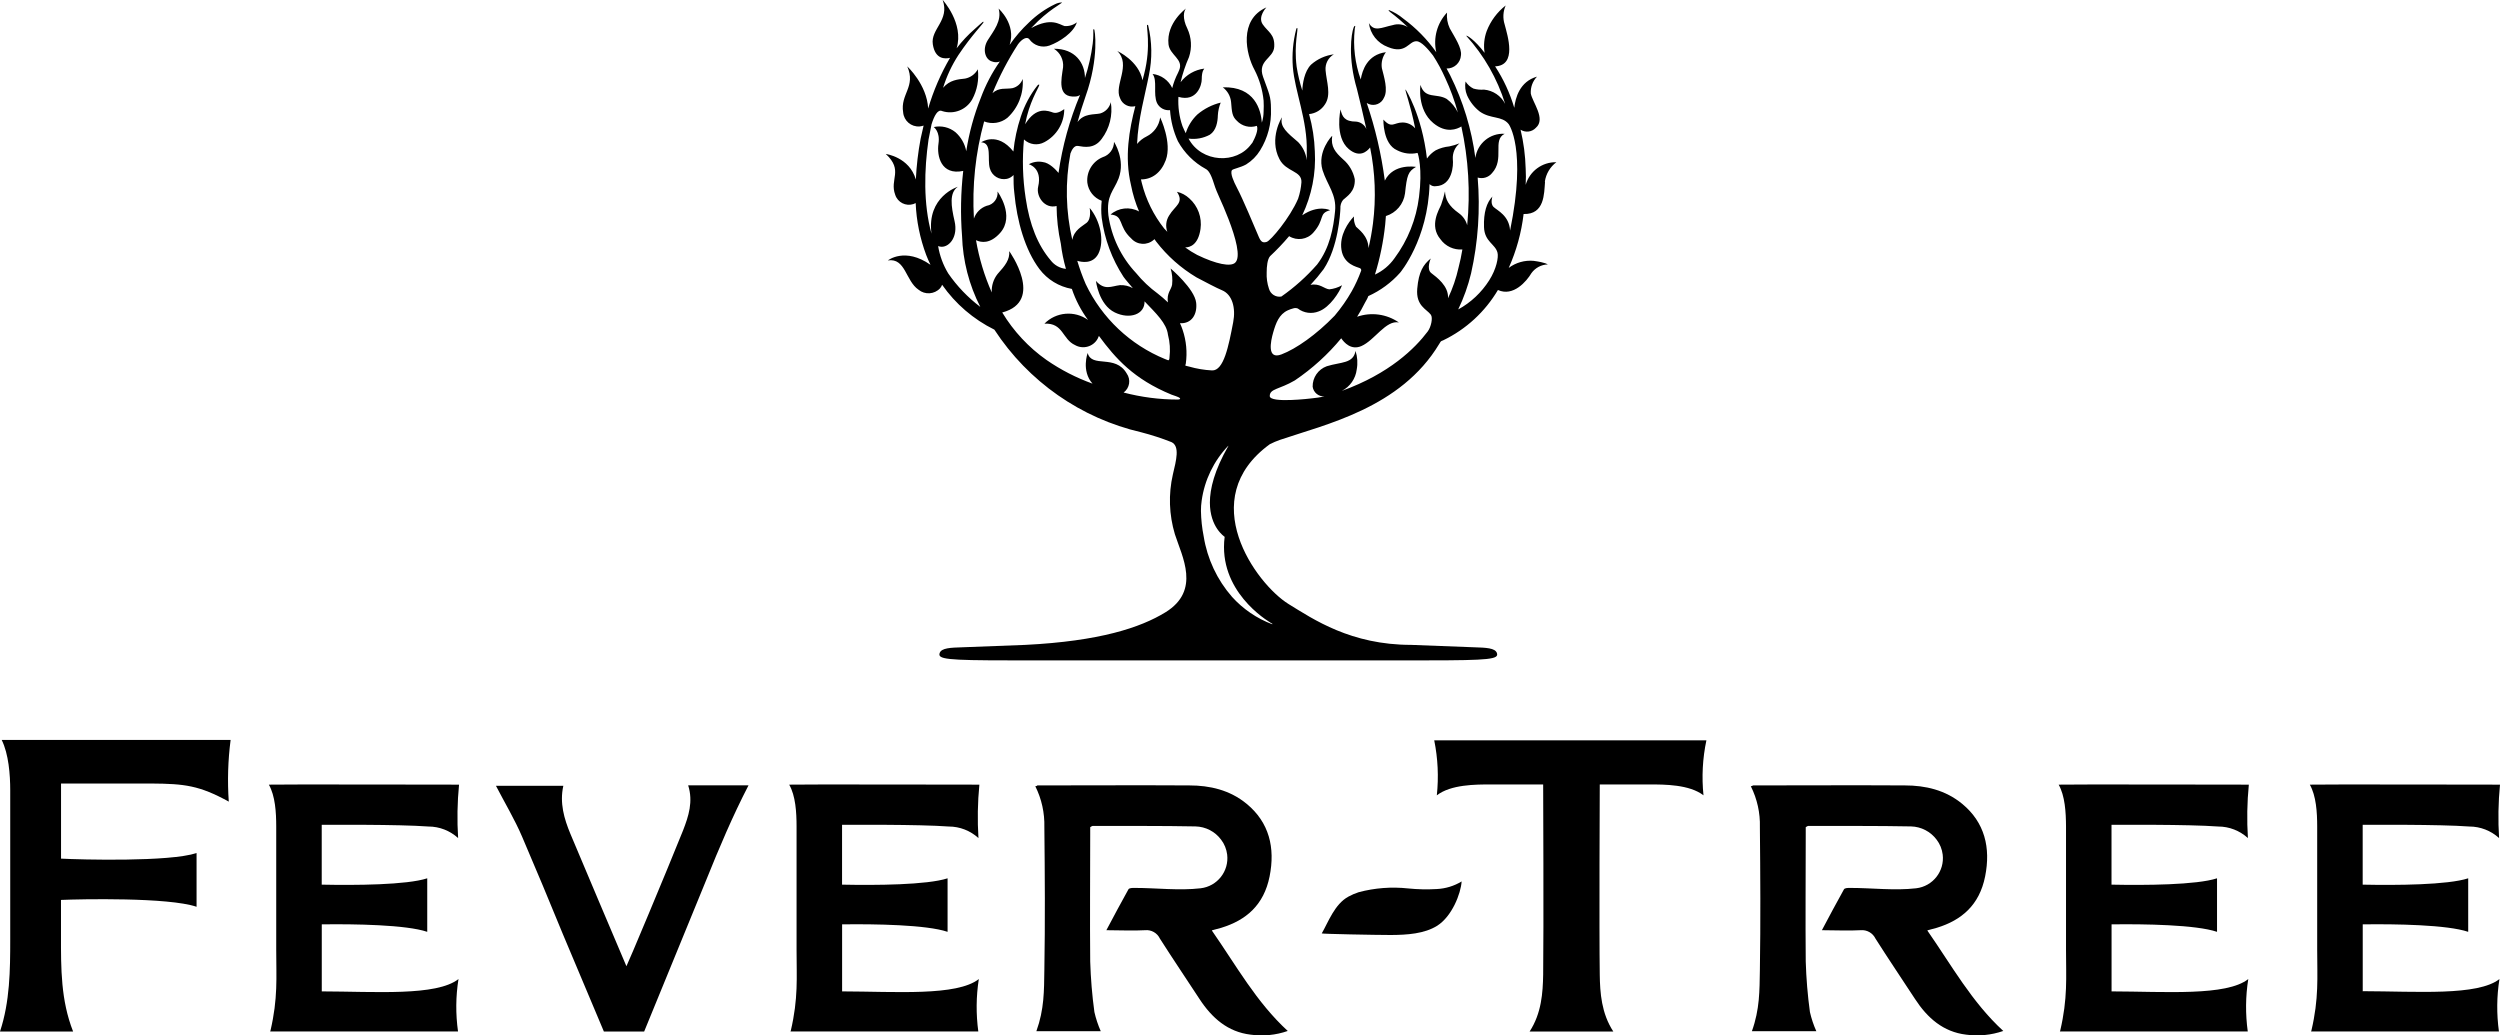
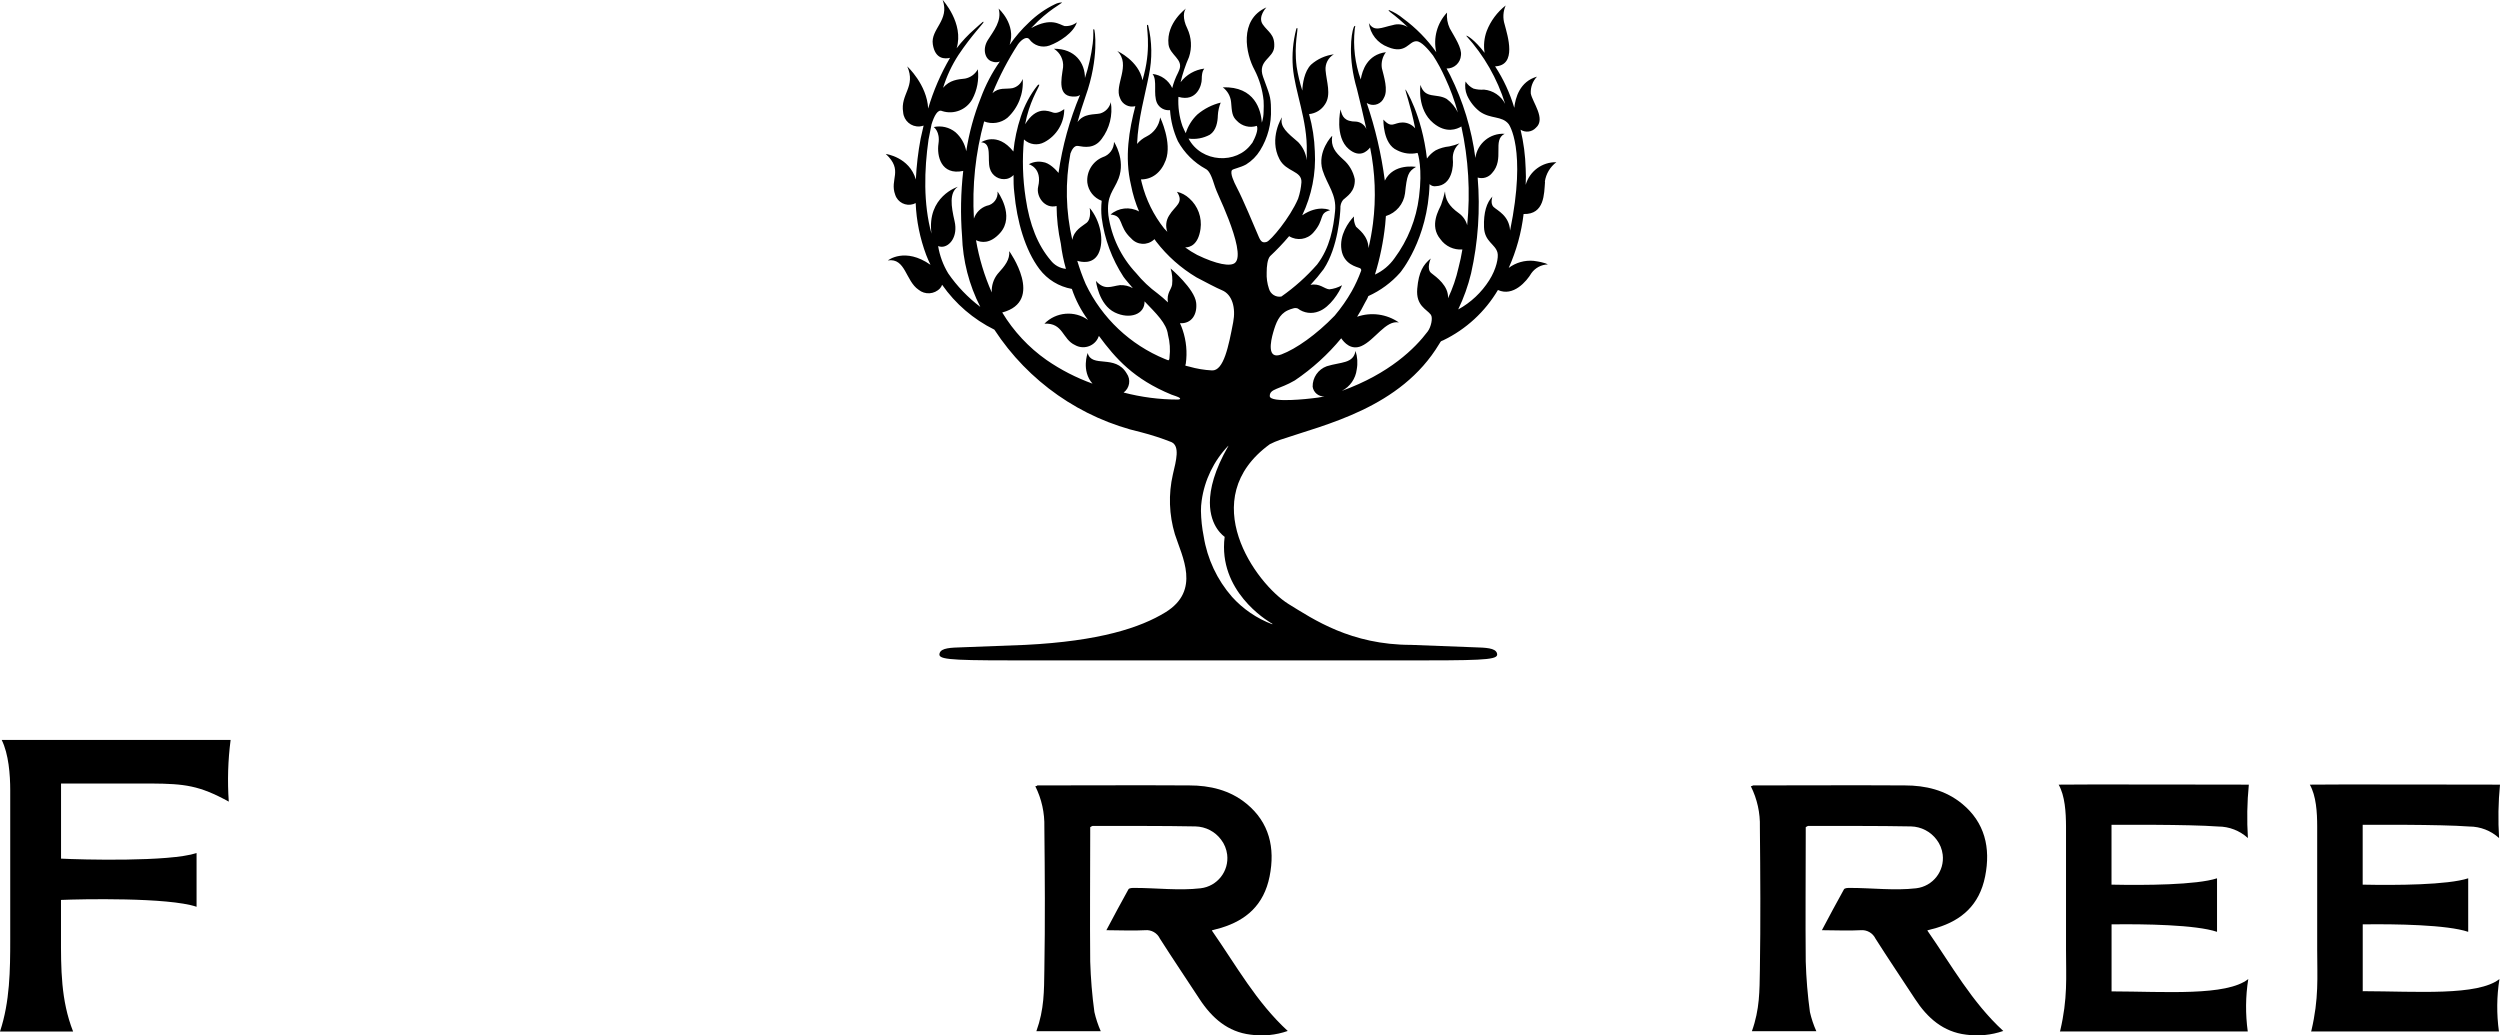
<svg xmlns="http://www.w3.org/2000/svg" id="Layer_1" data-name="Layer 1" viewBox="0 0 489.01 202.53">
  <path id="path14625" d="m237.09,182.08c4.74,6.81,8.66,13.95,14.8,19.58-2.33.82-4.83,1.06-7.28.72-4.43-.53-7.55-3.24-10-7-2.57-3.93-5.2-7.82-7.73-11.79-.52-1.1-1.68-1.76-2.89-1.64-2.41.14-4.85,0-7.58,0,1.5-2.8,2.86-5.41,4.32-8,.14-.26.79-.28,1.2-.27,4.31,0,8.66.56,12.92.07,3.25-.38,5.58-3.33,5.19-6.59-.13-1.06-.54-2.08-1.19-2.92-1.18-1.59-3.02-2.54-5-2.59-6.72-.13-13.44-.08-20.15-.09-.1,0-.18.09-.45.24v1.52c0,8.25-.08,16.5,0,24.75.1,3.31.37,6.61.82,9.89.29,1.28.71,2.54,1.24,3.74h-12.59c1.55-4.3,1.5-7.9,1.56-12,.16-9.3.1-18.61,0-27.91.07-2.77-.53-5.52-1.77-8,.61-.08.13-.16.5-.16,9.88,0,19.76-.06,29.62,0,4,0,7.93.89,11.22,3.6,4.42,3.64,5.61,8.6,4.49,14.2s-4.59,8.56-9.45,10.05c-.55.17-1.09.3-1.84.5l.04.1Z" />
  <path id="path14627" d="m377.04,182.08c4.74,6.81,8.67,13.95,14.81,19.58-2.34.81-4.83,1.06-7.28.72-4.44-.53-7.56-3.24-10-7-2.57-3.93-5.2-7.82-7.72-11.79-.53-1.1-1.69-1.75-2.9-1.64-2.41.14-4.85,0-7.58,0,1.5-2.8,2.86-5.41,4.32-8,.15-.26.79-.28,1.2-.27,4.31,0,8.66.56,12.92.07,3.25-.38,5.58-3.33,5.19-6.59-.13-1.06-.54-2.08-1.19-2.92-1.18-1.58-3.02-2.54-5-2.59-6.72-.13-13.44-.08-20.15-.09-.1,0-.18.09-.45.24v1.52c0,8.25-.08,16.5,0,24.75.1,3.31.37,6.61.82,9.89.29,1.28.71,2.54,1.25,3.74h-12.6c1.54-4.3,1.49-7.9,1.56-12,.15-9.3.09-18.61,0-27.91.08-2.77-.53-5.52-1.77-8,.61-.08.14-.16.5-.16,9.88,0,19.76-.06,29.63,0,4,0,7.92.89,11.21,3.6,4.42,3.64,5.61,8.6,4.49,14.2s-4.59,8.56-9.45,10.05c-.55.17-1.08.3-1.84.5l.03.1Z" />
-   <path id="path14629" d="m62.94,193.92v-13.11c6.43-.09,16.52.07,20.63,1.46v-10.47c-4,1.31-14.16,1.38-20.64,1.24v-11.7c1.07,0,15-.11,20.87.33,2.15,0,4.22.81,5.81,2.26-.22-3.48-.16-6.98.18-10.45,0,0-36.6-.07-37.2,0,1.24,2.19,1.44,5.4,1.44,8.19v24.16c0,5.37.36,9.41-1.13,15.79-.06.09-.08.14,0,.14h36.69c-.48-3.4-.45-6.86.09-10.25-4.32,3.37-16.19,2.44-26.74,2.41Z" />
-   <path id="path14631" d="m164.72,193.92v-13.11c6.43-.09,16.52.07,20.63,1.46v-10.47c-4,1.31-14.16,1.38-20.64,1.24v-11.7c1.07,0,15-.11,20.87.33,2.15,0,4.22.81,5.81,2.26-.22-3.48-.16-6.98.18-10.45,0,0-36.6-.07-37.2,0,1.25,2.19,1.44,5.4,1.44,8.19v24.16c0,5.37.36,9.41-1.13,15.79-.06.09-.09.14,0,.14h36.68c-.46-3.4-.43-6.86.1-10.25-4.32,3.37-16.2,2.44-26.74,2.41Z" />
  <path id="path14633" d="m413.03,193.92v-13.11c6.43-.09,16.52.07,20.63,1.46v-10.47c-4,1.31-14.16,1.38-20.64,1.24v-11.7c1.07,0,15-.11,20.87.33,2.15,0,4.22.81,5.81,2.26-.22-3.48-.16-6.98.18-10.45,0,0-36.6-.07-37.2,0,1.24,2.19,1.43,5.4,1.44,8.19v24.16c0,5.37.36,9.41-1.14,15.79-.06.09-.08.14,0,.14h36.69c-.47-3.4-.44-6.86.1-10.25-4.28,3.37-16.2,2.44-26.74,2.41Z" />
  <path id="path14635" d="m462.16,193.92v-13.11c6.43-.09,16.52.07,20.63,1.46v-10.47c-4,1.31-14.16,1.38-20.64,1.24v-11.7c1.07,0,15-.11,20.86.33,2.15,0,4.23.81,5.82,2.26-.22-3.48-.16-6.98.18-10.45,0,0-36.6-.07-37.2,0,1.24,2.19,1.44,5.4,1.44,8.19v24.16c0,5.37.36,9.41-1.14,15.79-.06.09-.08.14,0,.14h36.69c-.47-3.4-.44-6.86.1-10.25-4.26,3.33-16.14,2.4-26.68,2.37l-.06.04Z" />
-   <path id="path14637" d="m138.11,172.21c2.54-6.31,5.18-12.56,8.3-18.59h-11.8c1,3.18.09,6-1,8.81-3.42,8.51-10.81,26.13-11.08,26.57-3.7-8.74-7.35-17.28-10.94-25.85-1.25-3-2.15-6.09-1.4-9.44h-13.18c1.75,3.37,3.65,6.54,5.11,9.94,2.72,6.35,5.39,12.73,8,19.12l8,19h7.88l12.11-29.56Z" />
-   <path id="path14639" d="m333.78,144.81h-53.24c.72,3.54.89,7.17.51,10.76,2.75-2.13,7.6-2.13,10.61-2.13h10.19s.12,28.58,0,37.21c-.06,3.52-.32,7.56-2.65,11.12h16.37c-2.33-3.56-2.6-7.59-2.65-11.12-.13-8.58,0-37.21,0-37.21h9.68c3,0,7.86,0,10.61,2.13-.37-3.59-.18-7.22.57-10.76Z" />
-   <path id="path14641" d="m263.76,175.38c.64-.35,1.31-.64,2-.86,3.15-.84,6.43-1.09,9.67-.74,1.86.19,3.73.23,5.6.12,1.72-.08,3.4-.59,4.87-1.49-.15,2.36-1.87,6.8-4.75,8.65-2.53,1.6-5.93,1.81-9.07,1.83-3,0-13.61-.21-13.54-.31,1.28-2.21,2.51-5.73,5.22-7.2Z" />
  <path id="path14643" d="m12.29,153.26h17.38c6.41.05,9.3.36,15.08,3.54-.28-4.03-.16-8.07.36-12.07H.33c1.37,2.77,1.67,6.82,1.67,9.82v29.22c0,6-.06,12.16-2,18h14.3c-2.4-6.11-2.38-12.28-2.37-18.8v-6.94c3.71-.16,21-.54,26.52,1.34h0v-10.51c-5.31,1.76-22.7,1.29-26.51,1.09v-14.69h.35Z" />
  <path id="path14645" d="m248.86,122.06s0,.03,0,.05h0c-3.01-1.13-5.71-2.97-7.87-5.36-2.92-3.34-4.84-7.43-5.54-11.81-.33-1.65-.51-3.32-.54-5,0-.67.04-1.34.14-2,.56-4.03,2.37-7.78,5.18-10.72h.05c-2.74,4.77-3.62,8.39-3.62,11.08,0,4.87,2.87,6.67,2.89,6.71-.09.66-.13,1.33-.13,2,0,9.84,9.44,15,9.46,15m53.3-86.49c.22-1.51,1.03-2.87,2.25-3.79-2.77-.06-5.24,1.76-6,4.43.06-1.06.06-2.11,0-3.17-.07-2.57-.4-5.12-1-7.62.96.62,2.23.46,3-.38,2-1.73-.69-5-1-6.71-.07-1.22.37-2.41,1.22-3.29-3.38.95-4.24,4.15-4.45,6.1-.85-2.87-2.11-5.6-3.75-8.11,4.33-.18,2.44-6,1.87-8.19-.39-1.22-.32-2.55.2-3.72-1.66,1.3-2.95,3.03-3.71,5-.5,1.36-.65,2.84-.41,4.27-1.93-2.55-3.5-3.49-3.6-3.34,3.48,3.83,6.08,8.38,7.62,13.32-.81-1.58-2.37-2.63-4.14-2.79-.69.06-1.39-.01-2.06-.2-.63-.31-1.17-.79-1.55-1.39-.16.91-.06,1.84.29,2.69.55,1.25,1.41,2.35,2.49,3.19,2.16,1.52,4.31.78,5.65,2.45,0,0,3.58,4.76.28,20.83-.17-2.92-2.5-3.93-3.22-4.61s-.23-2.06-.23-2.06c-1.13,1.2-1.75,3.12-1.65,6s2.22,3.29,2.64,5c.23.9-.21,3.19-1.62,5.4-1.51,2.38-3.6,4.35-6.07,5.7,1.09-2.26,1.93-4.62,2.52-7.06,1.38-6.14,1.81-12.46,1.29-18.74,1.02.3,2.11-.03,2.79-.85,2.56-2.76,0-6.48,2.49-7.71-2.85-.17-5.35,1.89-5.73,4.72-.73-5.62-2.4-11.08-4.92-16.15-.23-.46-.47-.9-.71-1.34,1.47.04,2.71-1.1,2.81-2.57.21-1.43-1.23-3.56-2.19-5.29-.45-.96-.64-2.02-.53-3.08-1.95,2.07-2.74,4.98-2.11,7.75-1.78-2.52-3.96-4.74-6.45-6.57-.84-.71-1.79-1.27-2.81-1.68-.12.1-.05.15.28.43,1.2.9,2.34,1.88,3.42,2.93-.87-.57-1.95-.72-2.94-.41-2.22.47-3.65,1.4-4.68-.4.27,2.14,1.7,3.94,3.72,4.69,3.55,1.49,4.08-1.2,5.6-1.13.94,0,2.31,1.6,3.23,2.79.9,1.39,1.69,2.85,2.37,4.37,1.02,2.18,1.85,4.45,2.48,6.77-.49-1.05-1.24-1.95-2.17-2.64-2-1.19-4.25.11-5.14-2.75,0,0-.73,4.78,2.52,7.47,2.52,2.09,4.65,1.18,5.48.66,1.39,6.34,1.78,12.86,1.14,19.32-.25-.94-.82-1.77-1.61-2.34-2.06-1.46-2.66-2.76-2.73-4.29-.2.89-.45,1.77-.76,2.63-.36.89-2.39,4.05-.13,6.74.98,1.37,2.61,2.13,4.29,2-.24,1.35-.4,2.22-.75,3.54-.46,2.07-1.15,4.08-2.06,6,.15-2.41-2.24-4.12-3.27-4.92s-.1-2.86-.1-2.86c-1.46,1.2-2.36,2.56-2.65,5.92s1.87,4,2.66,5.08c.44.6.05,2.41-.62,3.29-2.45,3.26-7.44,8.22-16.79,11.61,1.6-.82,2.69-2.38,2.91-4.17.23-1.22.15-2.47-.23-3.65-.44,2.52-2.82,2.13-5.63,3-1.68.61-2.79,2.21-2.76,4,.16,1.14,1.17,1.97,2.32,1.91-.84.17-1.69.3-2.55.38,0,0-8.16,1-8.16-.46s1.86-1.27,4.91-3.06c3.4-2.3,6.46-5.07,9.07-8.24.56.83,1.92,2.39,3.93,1.53,2.62-1.13,4.8-5.15,7.35-4.62-2.39-1.66-5.42-2.07-8.17-1.12.56-.9,1.08-1.82,1.54-2.75.13-.23.25-.46.38-.68s.11-.24.27-.61c2.37-1.07,4.49-2.63,6.22-4.58,0,0,5.44-6.44,5.76-17.32.33.33.79.48,1.25.4,3.22-.13,3.45-4.09,3.3-5.29-.08-1.18.41-2.33,1.31-3.09-.65.26-1.32.46-2,.6-.92.09-1.82.34-2.65.76-.68.41-1.26.96-1.72,1.61-1-8.64-4.22-13.58-4.18-13.5-.21,0,1,3.08,1.88,7.6-.61-.73-1.52-1.15-2.47-1.15-1.73,0-2.09,1.26-3.75-.57,0,0-.13,4.78,2.68,6,1.23.64,2.65.83,4,.52.12.2,1,3.09.29,8.61-.54,4.35-2.19,8.48-4.8,12-.97,1.38-2.29,2.48-3.82,3.19.98-3.18,1.65-6.45,2-9.76.06-.56.1-1.13.14-1.69,2.01-.62,3.47-2.35,3.74-4.43.38-3.54.59-4.28,2.15-5.18-.05,0-4.38-.78-6.1,2.68-.68-5.17-1.86-10.26-3.54-15.19,1.05.7,2.46.41,3.16-.63.08-.12.14-.24.2-.37.88-1.51,0-4.15-.4-5.81-.17-1.1.12-2.23.79-3.12-3.66.48-4.63,3.58-4.92,5.34-1.12-3.13-1.53-6.47-1.18-9.78,0-.34.18-.67.07-.7s-.19.1-.29.33c-.46,1.23-1.14,5.93.65,12,.59,2.36,1.22,5,1.85,7.84-.35-.82-1.12-1.37-2-1.45-2.29,0-2.75-1-3.05-2.39,0,0-1.23,5.38,1.62,7.77,2.11,1.77,3.55.47,4.16-.32,1,4.9,1.19,9.92.56,14.88-.21,1.61-.5,3.22-.87,4.8-.07-2.46-2-3.7-2.45-4.19-.32-.61-.46-1.31-.4-2-1.07,1.1-2.89,3.65-2.44,6.53s3.05,3.34,3.57,3.57c.22.07.34.3.28.53,0,.02-.02.04-.03.06-.5,1.36-1.1,2.68-1.81,3.94-.96,1.69-2.08,3.29-3.34,4.78-3.58,3.71-7.56,6.5-10.42,7.58s-2.12-2.52-1.6-4.32,1.13-3.52,2.86-4.31c.37-.17.76-.3,1.15-.4.27-.07.55-.05.8.05,1.17.9,2.73,1.11,4.1.56,2.21-.81,4.06-3.8,4.55-5.11-.77.44-1.62.71-2.5.8-1-.1-1.86-1.24-3.67-.87.92-.98,1.78-2.01,2.58-3.09,2.85-4.33,3.23-10.85,3.27-11.82-.05-.62.14-1.23.52-1.71.73-.7,2.42-1.6,2.29-4.06-.31-1.51-1.11-2.88-2.29-3.88-1.52-1.38-2.45-2.49-2.12-4.59,0-.1-3,3.06-1.89,6.71.93,2.92,2.77,4.74,2.45,8s-1,7.16-3.51,10.45c-2.07,2.36-4.42,4.47-7,6.27-1.08.19-2.12-.47-2.42-1.52-.35-1.03-.5-2.11-.45-3.19,0-1.14.14-2.61.67-3.19,1.29-1.21,2.51-2.48,3.65-3.83.03-.02.05-.05.07-.08,1.53.96,3.54.67,4.73-.69,2.35-2.64.94-3.76,3.3-4.39,0,0-2.31-1.16-5.47,1,1.86-3.89,2.71-8.19,2.47-12.49-.08-2.47-.46-4.93-1.13-7.31,1.29-.12,2.44-.83,3.13-1.93,1.26-1.89.27-4.45.1-6.64-.11-1.27.52-2.48,1.62-3.12-1.65.21-3.19.9-4.44,2-1.35,1.31-1.69,3.86-1.73,5.09-.49-1.53-.86-3.09-1.11-4.68-.57-4.51.42-7.5.09-7.57,0,0-.11,0-.18.27-.62,2.41-.84,4.9-.65,7.38.37,4.73,2.9,10.46,2.72,16.57v1.65c-.16-1.33-.75-2.56-1.67-3.53-2.09-1.79-3.67-3-3.17-4.85,0-.1-2.62,4.1-.5,8.17,1.32,2.56,4.4,2.23,4.3,4.52-.08,1.1-.3,2.18-.65,3.22-1.62,3.79-5.38,8.22-6.15,8.45s-1.12,0-1.55-1c-.86-2-3.12-7.44-4.25-9.56-.68-1.3-1.37-2.86-1-3.46.21-.28,1.66-.5,2.78-1.13,1.11-.69,2.05-1.63,2.73-2.74,1.51-2.44,2.25-5.27,2.13-8.13,0-2.48-.38-3-1.54-6.25s2.06-3.61,2.18-5.9c.14-2.45-1.22-2.88-2.25-4.38s.72-3.32.72-3.32c-5.46,2.42-4,9.17-2.32,12.23.96,1.87,1.56,3.91,1.77,6,.04.71.04,1.42,0,2.13,0,.74-.12,1.47-.34,2.18-.18-2.43-1.33-7.11-7.65-6.91.93.69,1.52,1.74,1.63,2.89.16,1.93.19,2.79,1.12,3.65,1,1.07,2.53,1.46,3.92,1,.36.8-.38,2.39-.89,3.33-.06.08-.12.15-.19.22-2.87,4-9.76,3.7-12.28-1.06,1.44.2,2.9-.07,4.17-.76,1.26-.83,1.53-2.52,1.56-3.79.05-.86.24-1.7.56-2.49-1.68.41-3.25,1.21-4.57,2.33-1.06,1.01-1.84,2.27-2.27,3.66-.17-.34-.4-.81-.64-1.39-.64-1.84-.9-3.78-.79-5.72,3.62,1.06,4.58-2.36,4.56-3.43,0-1.76.5-2,.5-2.1-1.84.23-3.52,1.19-4.64,2.67.4-1.69.95-3.34,1.65-4.93.61-1.83.49-3.83-.33-5.58-1-2-.7-3.45-.26-3.91,0,0-3.88,2.79-3.42,7,.24,2.12,3,2.92,2.09,5.05l-.22.51c-.49.95-.88,1.96-1.14,3-.72-1.53-2.17-2.57-3.85-2.76,1,1.29.07,3.88.87,5.68.47.96,1.49,1.52,2.55,1.4.14,2.1.66,4.16,1.54,6.08h0c1.26,2.28,3.14,4.16,5.42,5.41.49.25,1,.85,1.63,2.89s1.46,3.32,2.85,6.94,2.48,7.44,1.29,8.53c-.88.81-3.65.3-7.42-1.53-.82-.43-1.6-.92-2.35-1.47.94,0,2.55-.5,3-3.6.32-2.24-.5-4.5-2.2-6-.68-.63-1.51-1.08-2.41-1.28,1.46,2.18-.37,2.69-1.53,4.64-.61.95-.74,2.13-.35,3.19l-.61-.64c-2.08-2.62-3.57-5.66-4.38-8.9-.05-.21-.11-.5-.17-.71,2.18,0,3.94-1.32,4.85-3.76,1.29-3.43-1.09-8.37-1.09-8.37-.21,1.6-1.2,3-2.65,3.72-.72.35-1.36.85-1.87,1.47.2-4.91,1.57-9.57,2.31-13.43.68-3.23.63-6.58-.15-9.79,0-.13-.17-.05-.17-.05-.29,0,.84,4-.62,9.65-.09.37-.2.77-.31,1.17-.72-3.82-4.93-5.73-4.93-5.73,2.78,2.72-.67,6.71.53,9.2.43,1.23,1.74,1.92,3,1.59-1.2,4.6-2.15,9.94-.85,15.43.34,1.77.87,3.51,1.58,5.17-1.8-.99-4.03-.75-5.58.6,2.68.2,1.39,2.26,4.05,4.68,1.14,1.29,3.1,1.41,4.39.27.05-.05.1-.09.15-.14l.34.48c2.16,2.81,4.84,5.18,7.88,7,1.77.93,3.91,2.07,5,2.52,2,.83,2.72,3.45,2.18,6.25-.89,4.68-1.85,9.53-4.14,9.43-1.52-.08-3.02-.33-4.48-.75l-.65-.16c-.15,0-.05-.26,0-.41.31-2.22.1-4.48-.62-6.61-.15-.44-.32-.88-.52-1.3,2.34.12,3.41-1.79,3.17-4-.3-2.74-5-6.71-5-6.71.31,1.03.41,2.1.29,3.17-.17,1-1.1,1.65-.82,3.46-.63-.61-1.3-1.19-2-1.73-1.57-1.15-2.99-2.49-4.22-4-2.93-3.12-4.82-7.06-5.42-11.3-.42-3.94,1-4.66,2-7.22,1.39-3.69-.9-7.15-.9-7.15,0,1.38-.9,2.59-2.22,3-1.99.83-3.21,2.86-3,5,.21,1.61,1.29,2.97,2.81,3.53-.12,1.11-.12,2.23,0,3.34.54,4.12,2,8.06,4.27,11.54.35.52,1.44,1.73,1.82,2.21-.77-.43-1.64-.63-2.52-.59-1.69.2-3,1.1-4.7-.83,0,0,.53,4.65,3.71,6.18,2.91,1.4,5.87.37,5.8-2.18,2.23,2.34,4.32,4.28,4.58,6.53.38,1.44.48,2.95.3,4.43,0,.24-.05.64-.3.55s-.32-.11-.57-.22c-6.81-2.79-12.35-8.02-15.52-14.67-.64-1.48-1.19-3-1.65-4.55.77.24,3,.73,4.11-1.35,1.29-2.53.36-6.58-1.69-9,0,0,.43,2.09-.6,2.92-.84.68-2.46,1.42-2.79,3.34-1.29-5.55-1.42-11.3-.37-16.9.27-.73.74-1.6,1.47-1.48,1.23.2,3.18.63,4.64-1.37,1.55-2.06,2.2-4.66,1.79-7.2-.24,1.07-1.04,1.92-2.09,2.22-1.19.26-3.18-.05-4.42,1.68.49-1.76,1-3.43,1.56-5,2.73-7.65,1.82-13.25,1.67-13.15-.06-.02-.13.01-.15.07,0,.02,0,.03,0,.05,0,.4.05,1.4-.11,2.68-.29,2.29-.8,4.54-1.52,6.73,0-2.94-1.93-5.75-6.07-5.72,1.24.77,1.93,2.18,1.79,3.63-.33,2.35-1.22,6,2.46,5.71.31-.02.61-.12.86-.3-2.05,4.88-3.46,10.01-4.21,15.25-.51-.62-1.8-2-3.09-2.13-.93-.18-1.89-.03-2.72.43,0,0,2.69.7,1.83,4.38-.45,1.91,1.27,4.4,3.6,3.79.02,2.48.3,4.95.83,7.37.2,1.67.54,3.32,1,4.93-1.19-.12-2.28-.74-3-1.69-2.47-2.91-4.11-6.89-4.88-12.17-.58-3.79-.69-7.64-.33-11.46,1.07,1.03,2.69,1.25,4,.53,2.4-1.27,3.89-3.76,3.88-6.47,0,0-1.23,1-2.16.69s-3.28-1.37-5.49,2.28c.1-.51.2-1,.32-1.48,1-3.93,2.66-6.13,2.42-6.27,0,0-.15-.06-.33.16-1.43,1.82-2.53,3.88-3.25,6.08-.74,2.22-1.23,4.51-1.46,6.84-3.18-4-6.3-1.8-6.3-1.8,2.19.11,1.16,3.26,1.69,5.09.39,1.47,1.86,2.37,3.35,2.06.5-.12.94-.38,1.29-.75,0,1.14,0,2.3.15,3.46.51,5.59,2.11,11.2,4.92,14.94,1.55,2.05,3.81,3.43,6.34,3.88.73,2.18,1.8,4.22,3.16,6.07-2.63-1.89-6.26-1.58-8.53.73,3.71-.2,3.47,3.05,6,4.19,1.56.88,3.54.32,4.41-1.24.1-.18.18-.37.25-.56,3.24,4.39,6.79,8.44,14.2,11.49,1.37.47,1.64.57,1.69.8,0,.06-.13.16-.49.16-3.57,0-7.12-.47-10.57-1.37,1.19-.87,1.46-2.54.6-3.74-2.22-3.81-6.84-1-7.63-4,0,0-1.29,3.47.95,6-3.19-1.15-6.21-2.7-9-4.63-3.5-2.46-6.45-5.63-8.66-9.29,8.39-2.22,1.37-12,1.37-12,.13,1.65-.76,2.79-2.29,4.48-.8,1.02-1.2,2.3-1.13,3.6-1.45-3.27-2.48-6.7-3.08-10.22,1,.47,2.74.78,4.71-1.41,3-3.36-.5-8.11-.5-8.11.15,1.35-.79,2.57-2.12,2.79-1.18.4-2.1,1.32-2.5,2.5-.37-6.4.3-12.82,2-19,1.53.6,3.26.33,4.54-.7,2.12-1.94,3.22-4.75,3-7.61-.31.9-1.07,1.58-2,1.8-1.22.24-2.67-.22-3.91,1,1.36-3.35,3.04-6.56,5-9.59.83-1.12,1.77-1.52,2.19-1,.89,1.26,2.5,1.77,3.95,1.26,2-.73,4.74-2.52,5.37-4.55-.69.54-1.55.8-2.42.73-1-.28-2.56-1.76-6.52.4l.18-.19c3.12-3.35,5.94-4.66,5.84-4.83-.48.02-.95.14-1.38.36-1.87.9-3.58,2.11-5.07,3.56-1.41,1.32-2.68,2.79-3.78,4.38,1.32-4.05-2.16-7.07-2.16-7.1.7,2.39-1,4.38-2.12,6.18s-.5,3.82.86,4.18c.48.19,1.02.19,1.5,0-1.54,2.2-2.79,4.59-3.72,7.11-1.34,3.36-2.3,6.86-2.85,10.43-.27-1.44-1.02-2.75-2.12-3.72-1.19-.96-2.75-1.33-4.24-1,0,0,1.29.87.93,3.25s.49,6.26,4.84,5.33c-.48,4.23-.56,8.49-.23,12.73.15,4.83,1.37,9.57,3.57,13.87-2.43-1.84-4.55-4.05-6.28-6.56-.99-1.64-1.66-3.45-1.97-5.34.22.09.46.14.7.14,1.56,0,3.21-2,2.52-5s-1.06-5.55.63-6.74c0,0-6.1,1.91-5.15,9.18-1.61-5.88-1.42-12.52-.58-18.39.18-1,.38-2,.59-3,.52-1.66,1.22-3,2.06-2.6,2.26.74,4.73-.22,5.9-2.29.97-1.8,1.35-3.85,1.09-5.88-.51.95-1.43,1.62-2.49,1.82-1.41.15-3,.27-4.3,1.8.7-2.27,1.71-4.42,3-6.41,2.61-3.91,5-6.29,4.91-6.42s0-.16-.22,0-.88.79-1.51,1.34c-1.3,1.13-2.48,2.39-3.53,3.76,1.48-4.87-2.73-9.45-2.73-9.45,1.42,4-2.39,5.68-1.93,8.67s2.42,2.88,3.37,2.65c-1.82,3.12-3.26,6.45-4.28,9.92-.23-4.69-4.09-8.25-4.09-8.25,1.75,4-1.4,5.41-.8,9,.14,1.65,1.58,2.88,3.23,2.75.26-.02.52-.08.77-.17-.21.84-.4,1.69-.58,2.55-.5,2.64-.81,5.32-.94,8-1.26-4.39-5.88-5-5.88-5,3.51,3.26.69,4.92,1.85,8,.48,1.48,2.06,2.28,3.54,1.81.16-.05.31-.12.46-.2.14,3.47.84,6.9,2.06,10.16.26.67.54,1.31.84,1.92-5-3.52-8.34-.86-8.34-.86,3.47-.54,3.45,4,6,5.73,1.25,1.03,3.09.91,4.2-.27.18-.2.32-.44.41-.7,2.61,3.74,6.13,6.76,10.22,8.78,6.63,10.15,16.93,17.35,28.75,20.08,2,.52,3.98,1.16,5.9,1.92,1.66.8.93,3.52.27,6.31-.89,3.87-.75,7.9.39,11.7,1.4,4.38,5.11,11-1.85,15.28-4.9,3-12.86,5.64-27.39,6.37,0,0-10.08.4-12.33.47s-4.11.12-4.44,1.13c-.4,1.19,1.22,1.43,13.79,1.43h81.43c12.56,0,14.18-.24,13.78-1.43-.33-1-2.18-1.06-4.44-1.13s-12.33-.47-12.33-.47c-11.8,0-19.12-5-24-8-6.35-3.94-18.41-20.54-3.64-31.26.65-.33,1.31-.61,2-.85,8.8-3,23.6-6.22,31.12-18.75l.23-.37c.14-.23.25-.21.56-.35,4.46-2.15,8.18-5.58,10.7-9.84,3,1.37,5.61-1.7,6.56-3.31.74-1.02,1.92-1.65,3.18-1.69,0,0-.35-.37-2.75-.7-1.74-.16-3.48.33-4.88,1.38,1.5-3.35,2.48-6.9,2.91-10.54,4.13.12,4-4,4.19-6.28" />
</svg>